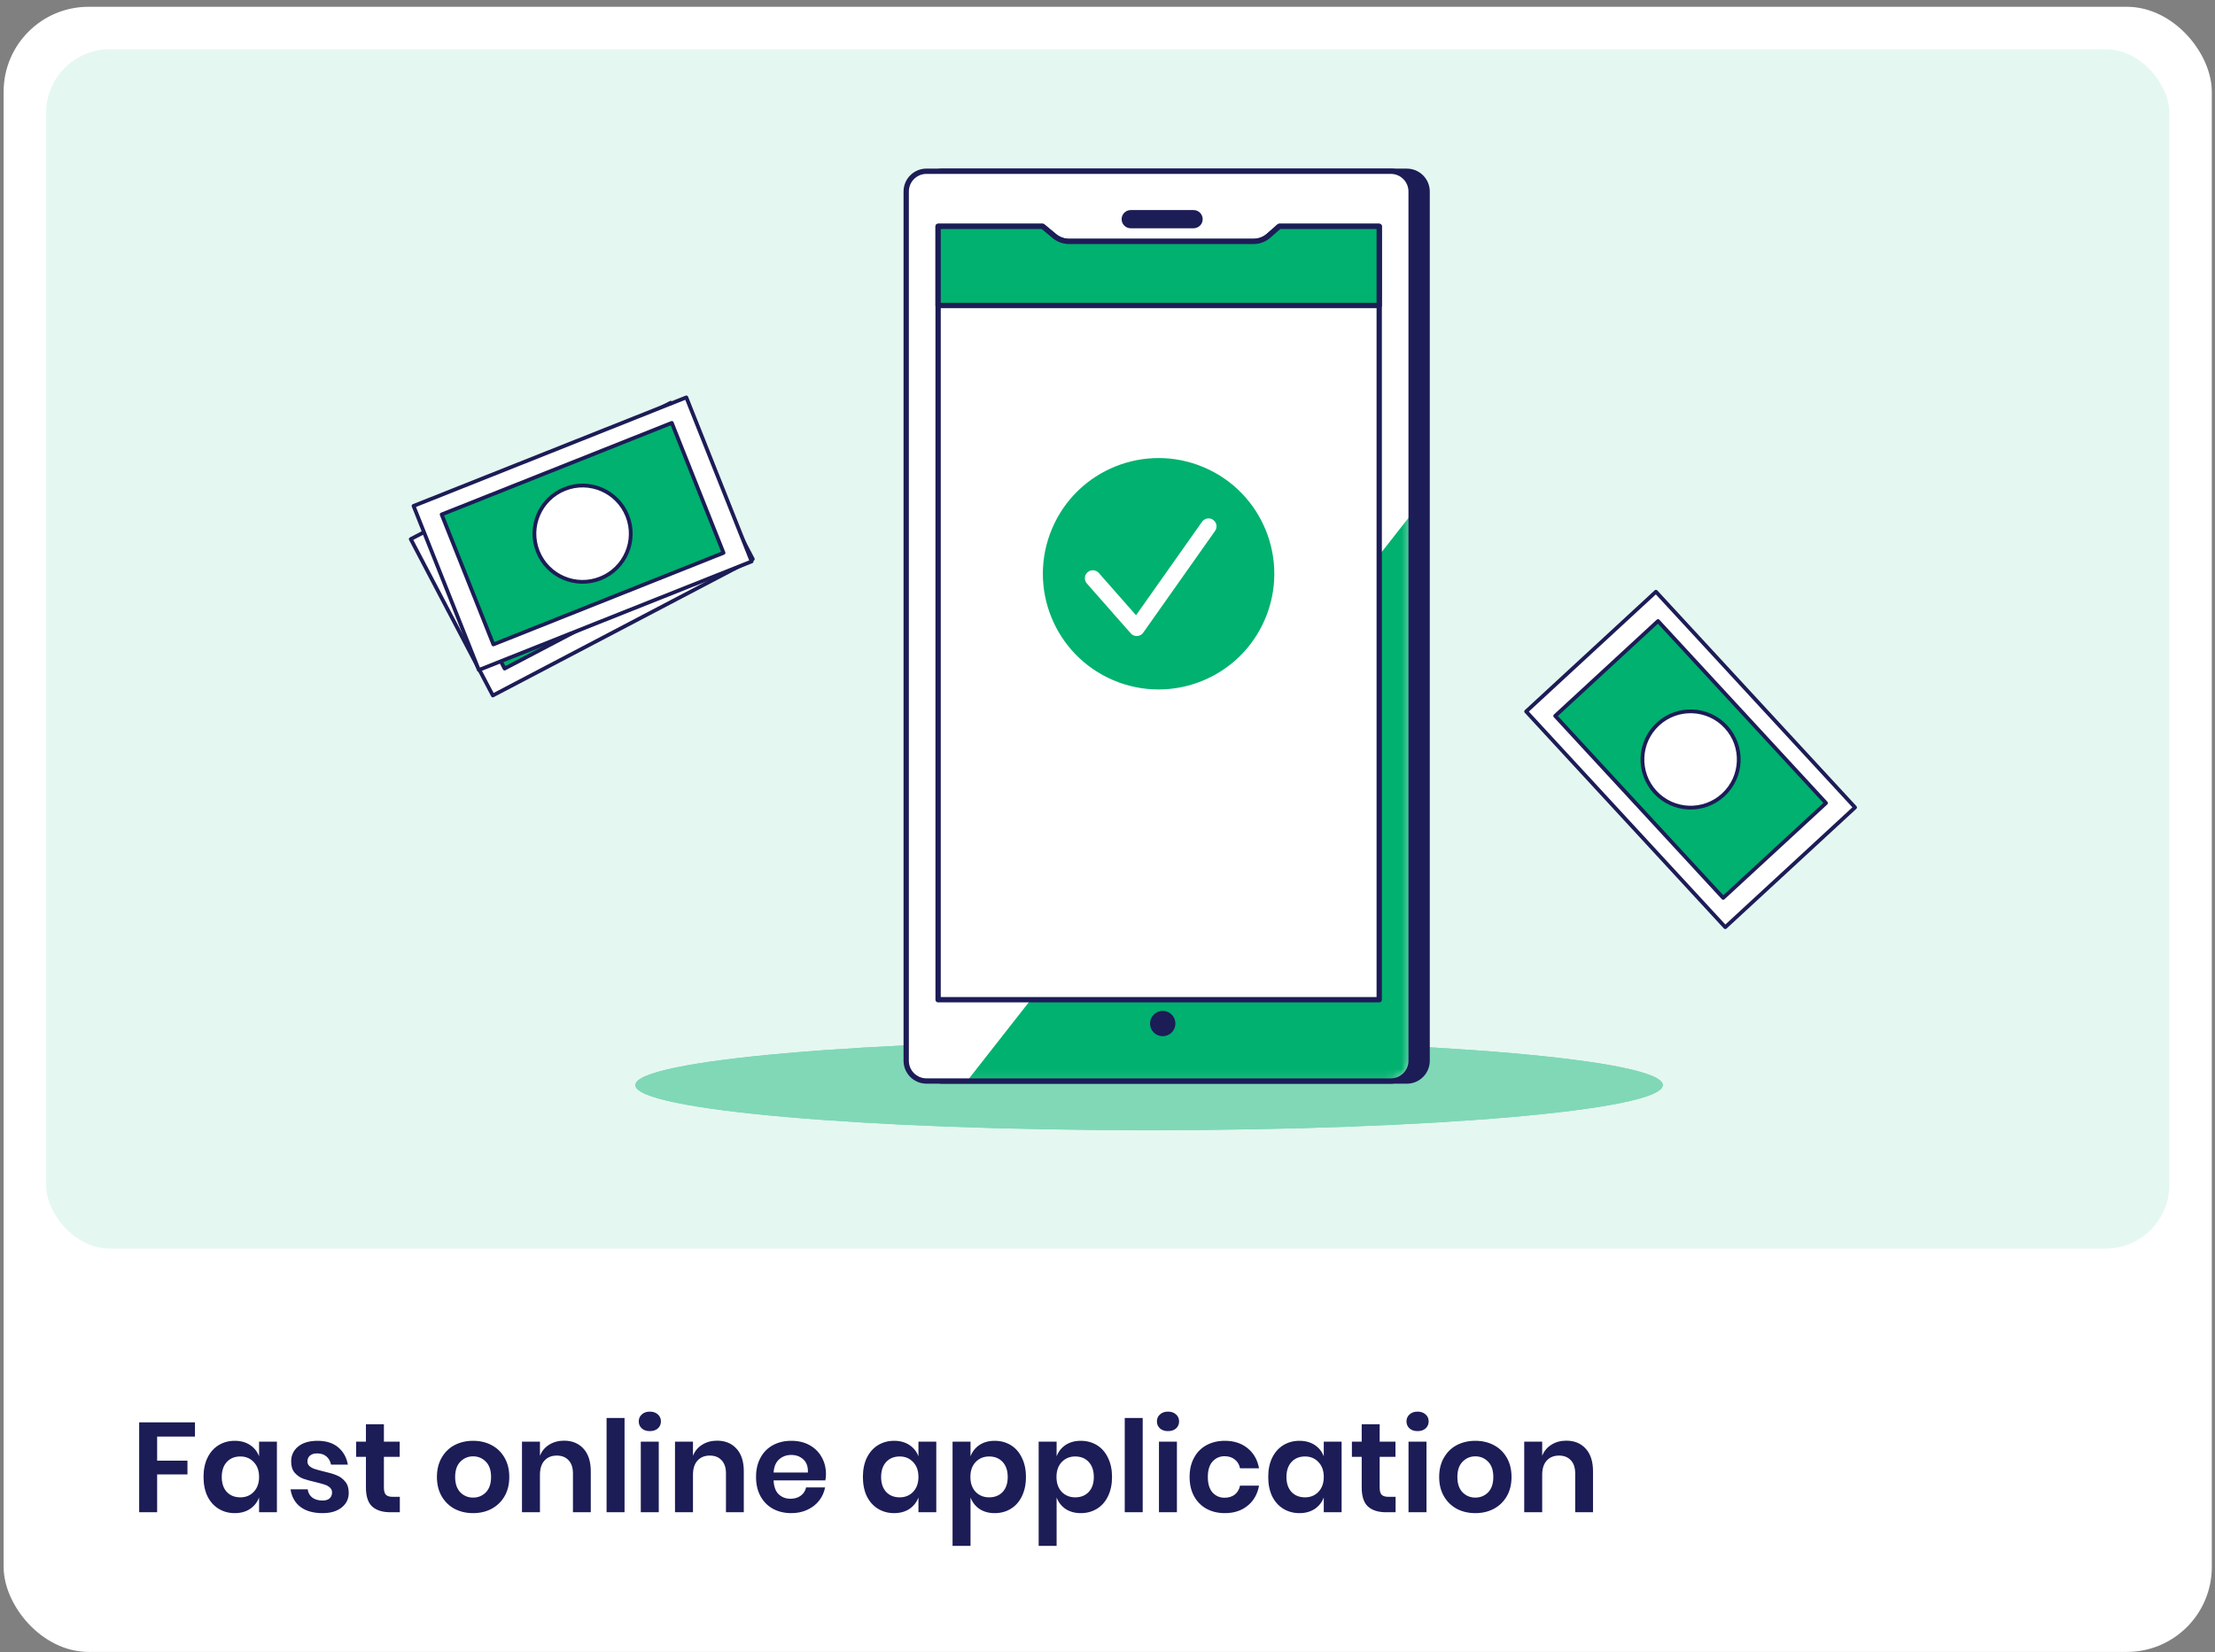
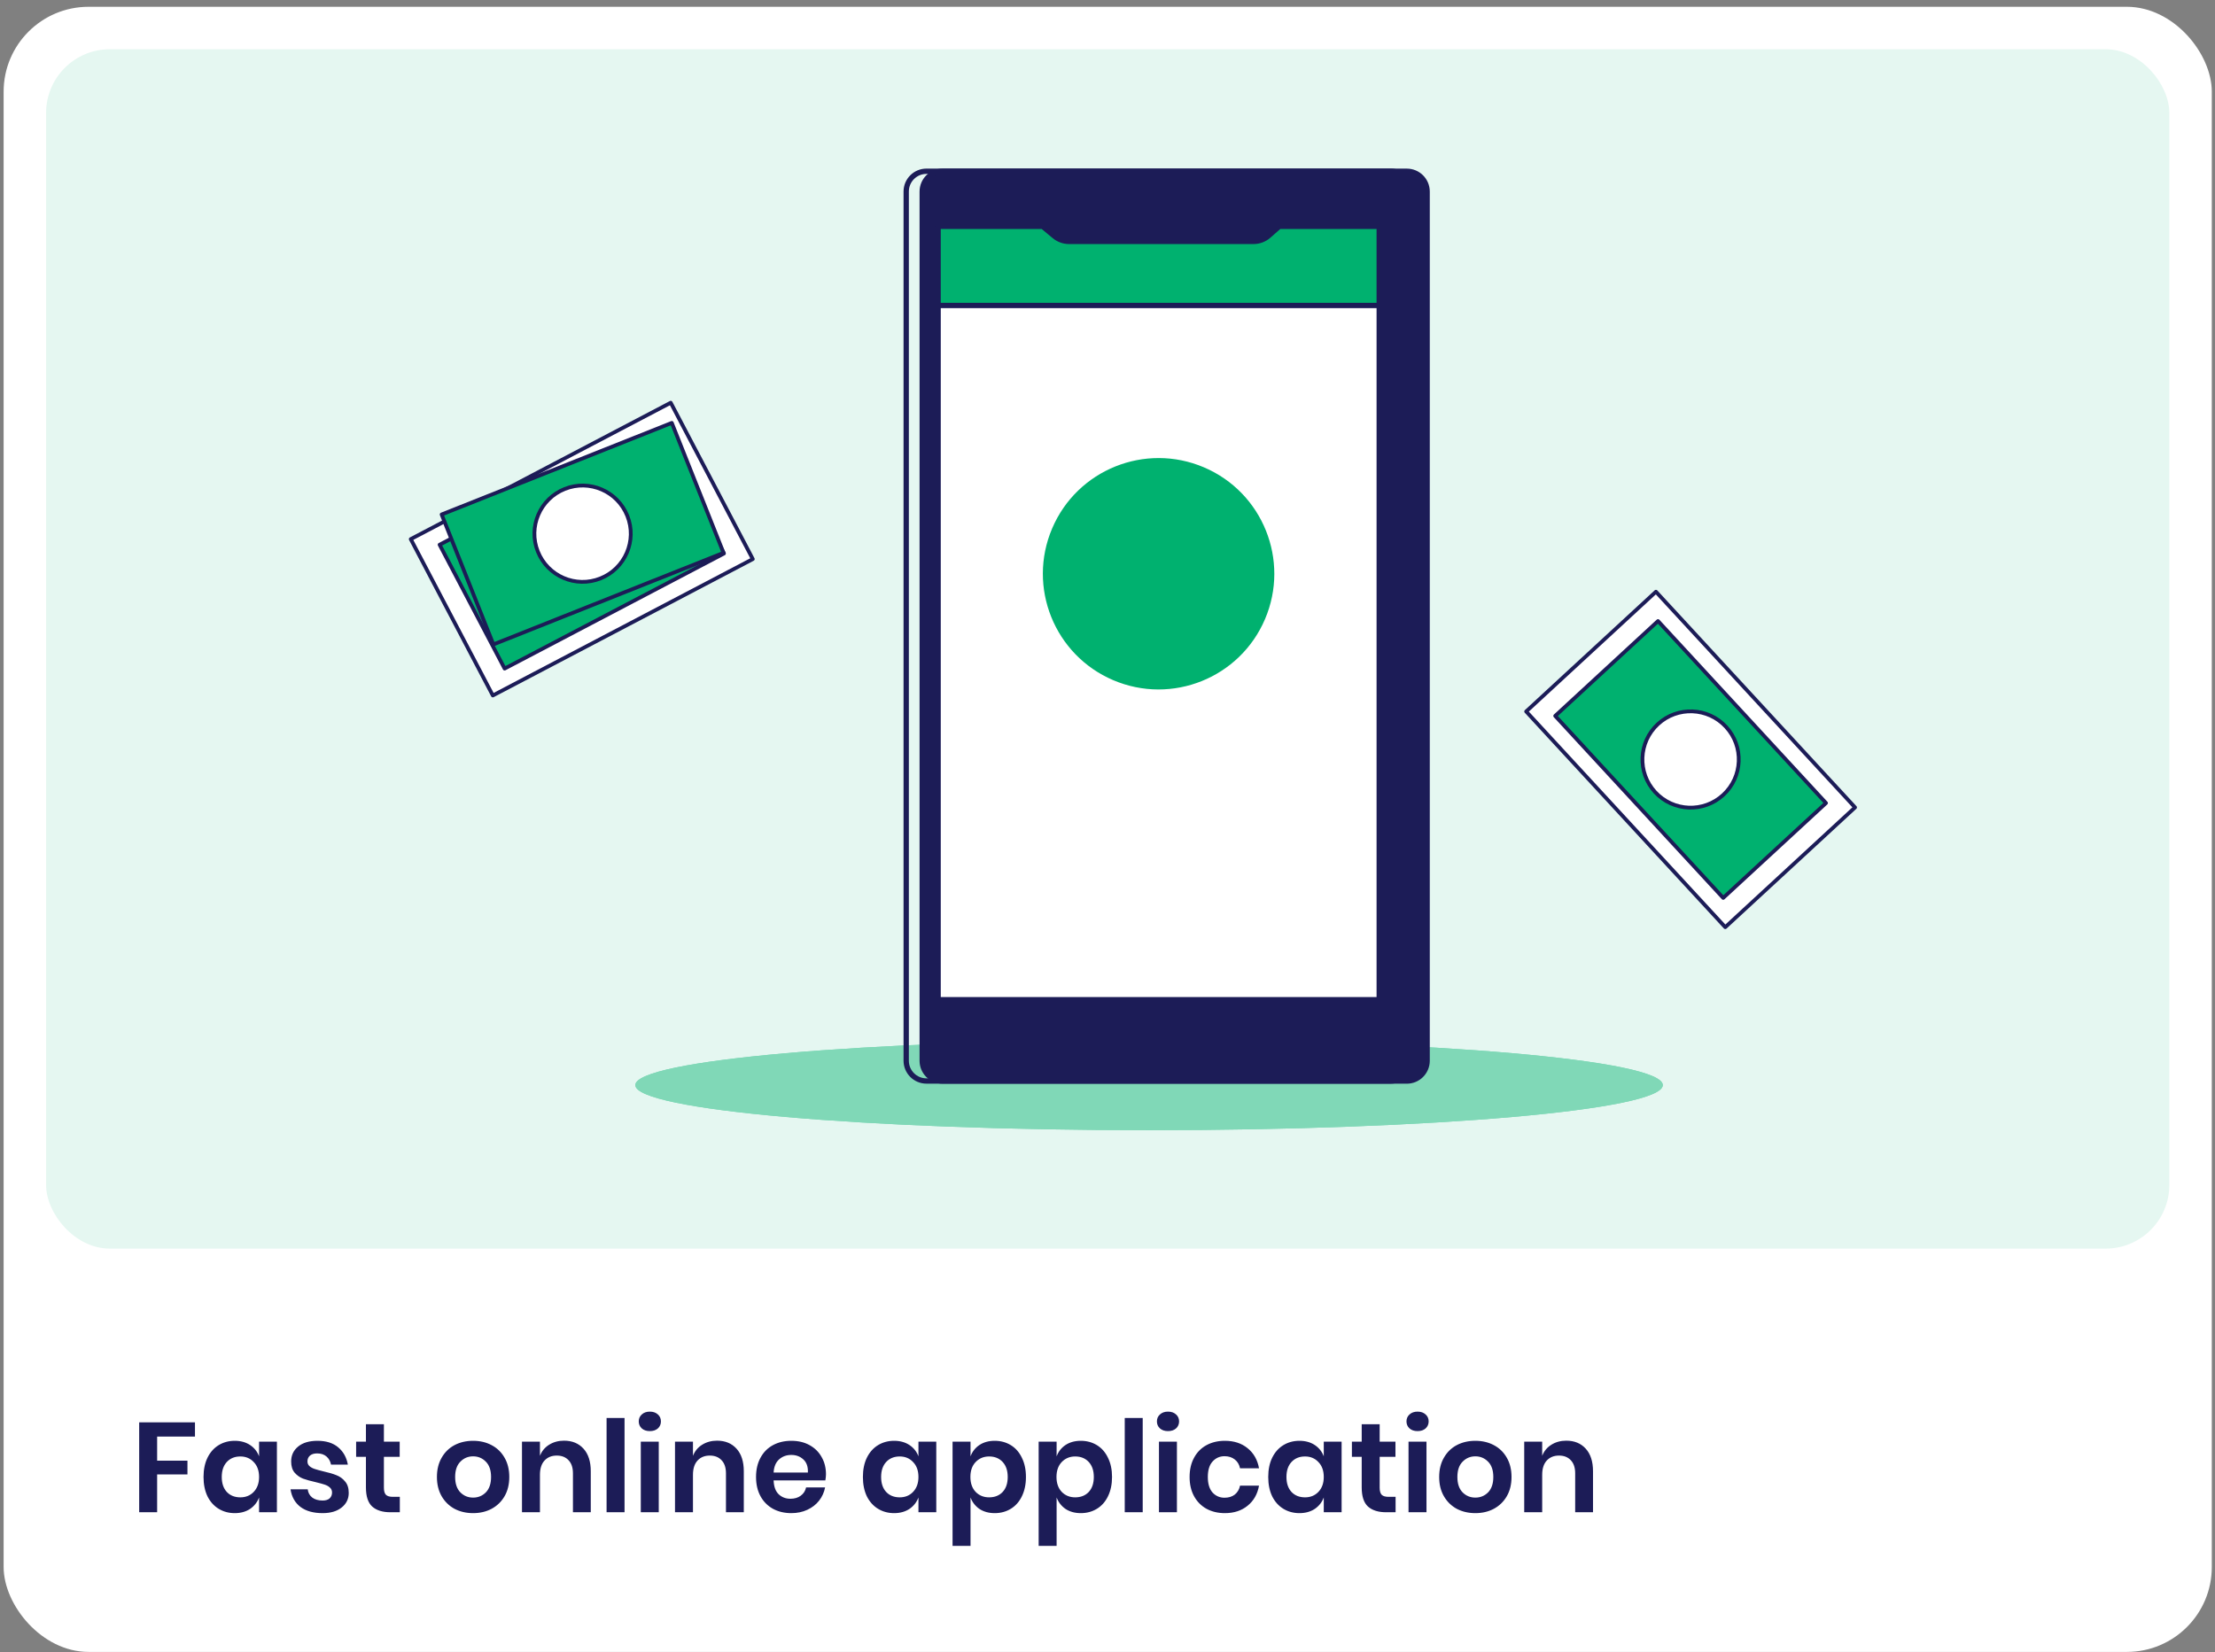
<svg xmlns="http://www.w3.org/2000/svg" width="260" height="194" viewBox="0 0 260 194" fill="none">
  <rect x="0" y="0" width="260" height="194" fill="#808080" stroke="none" />
  <rect x="0.426" y="0.797" width="259.199" height="193.153" rx="9.969" fill="white" />
  <path d="M22.886 166.994V168.669H18.445V171.495H22.004V173.11H18.445V177.552H16.337V166.994H22.886ZM27.555 169.163C28.253 169.163 28.851 169.327 29.349 169.656C29.848 169.985 30.202 170.429 30.411 170.987V169.267H32.505V177.552H30.411V175.817C30.202 176.375 29.848 176.824 29.349 177.163C28.851 177.492 28.253 177.656 27.555 177.656C26.857 177.656 26.229 177.487 25.671 177.148C25.113 176.809 24.674 176.321 24.355 175.683C24.046 175.035 23.891 174.277 23.891 173.41C23.891 172.542 24.046 171.79 24.355 171.152C24.674 170.504 25.113 170.01 25.671 169.671C26.229 169.332 26.857 169.163 27.555 169.163ZM28.213 171.002C27.555 171.002 27.027 171.216 26.628 171.645C26.229 172.074 26.03 172.662 26.03 173.41C26.03 174.157 26.229 174.745 26.628 175.174C27.027 175.593 27.555 175.802 28.213 175.802C28.851 175.802 29.374 175.588 29.783 175.159C30.202 174.721 30.411 174.137 30.411 173.41C30.411 172.672 30.202 172.089 29.783 171.66C29.374 171.221 28.851 171.002 28.213 171.002ZM37.272 169.163C38.279 169.163 39.086 169.417 39.694 169.925C40.302 170.434 40.681 171.112 40.831 171.959H38.857C38.777 171.56 38.598 171.241 38.319 171.002C38.039 170.763 37.675 170.643 37.227 170.643C36.868 170.643 36.589 170.728 36.389 170.897C36.19 171.067 36.09 171.296 36.09 171.585C36.09 171.814 36.17 171.999 36.33 172.138C36.489 172.278 36.688 172.388 36.928 172.467C37.167 172.547 37.511 172.642 37.96 172.752C38.588 172.891 39.096 173.041 39.485 173.2C39.884 173.35 40.223 173.594 40.502 173.933C40.791 174.262 40.935 174.711 40.935 175.279C40.935 175.987 40.656 176.56 40.098 176.998C39.55 177.437 38.807 177.656 37.87 177.656C36.793 177.656 35.931 177.417 35.283 176.939C34.635 176.45 34.241 175.757 34.102 174.86H36.12C36.17 175.269 36.35 175.593 36.659 175.832C36.968 176.061 37.371 176.176 37.87 176.176C38.229 176.176 38.503 176.091 38.692 175.922C38.882 175.742 38.976 175.513 38.976 175.234C38.976 174.995 38.892 174.8 38.722 174.651C38.563 174.501 38.358 174.387 38.109 174.307C37.87 174.227 37.526 174.132 37.077 174.023C36.459 173.883 35.956 173.744 35.567 173.604C35.188 173.454 34.859 173.22 34.58 172.901C34.311 172.582 34.176 172.143 34.176 171.585C34.176 170.867 34.45 170.284 34.999 169.836C35.547 169.387 36.305 169.163 37.272 169.163ZM46.932 175.742V177.552H45.825C44.898 177.552 44.186 177.327 43.687 176.879C43.199 176.43 42.954 175.683 42.954 174.636V171.047H41.803V169.267H42.954V167.219H45.063V169.267H46.917V171.047H45.063V174.666C45.063 175.064 45.143 175.344 45.302 175.503C45.462 175.663 45.731 175.742 46.11 175.742H46.932ZM55.534 169.163C56.342 169.163 57.064 169.332 57.702 169.671C58.35 170.01 58.859 170.504 59.228 171.152C59.596 171.79 59.781 172.542 59.781 173.41C59.781 174.277 59.596 175.03 59.228 175.668C58.859 176.306 58.35 176.799 57.702 177.148C57.064 177.487 56.342 177.656 55.534 177.656C54.727 177.656 53.999 177.487 53.351 177.148C52.713 176.799 52.209 176.306 51.84 175.668C51.472 175.03 51.287 174.277 51.287 173.41C51.287 172.542 51.472 171.79 51.84 171.152C52.209 170.504 52.713 170.01 53.351 169.671C53.999 169.332 54.727 169.163 55.534 169.163ZM55.534 170.987C54.946 170.987 54.447 171.196 54.039 171.615C53.63 172.024 53.426 172.622 53.426 173.41C53.426 174.197 53.63 174.8 54.039 175.219C54.447 175.628 54.946 175.832 55.534 175.832C56.122 175.832 56.621 175.628 57.029 175.219C57.438 174.8 57.642 174.197 57.642 173.41C57.642 172.622 57.438 172.024 57.029 171.615C56.621 171.196 56.122 170.987 55.534 170.987ZM66.206 169.148C67.163 169.148 67.925 169.462 68.494 170.09C69.062 170.718 69.346 171.6 69.346 172.737V177.552H67.253V172.976C67.253 172.318 67.083 171.809 66.744 171.451C66.405 171.082 65.942 170.897 65.353 170.897C64.755 170.897 64.277 171.092 63.918 171.481C63.559 171.869 63.38 172.428 63.38 173.155V177.552H61.271V169.267H63.38V170.927C63.599 170.369 63.958 169.935 64.456 169.626C64.965 169.307 65.548 169.148 66.206 169.148ZM73.31 166.486V177.552H71.201V166.486H73.31ZM74.978 166.89C74.978 166.551 75.098 166.277 75.337 166.067C75.576 165.848 75.89 165.738 76.279 165.738C76.668 165.738 76.982 165.848 77.221 166.067C77.46 166.277 77.58 166.551 77.58 166.89C77.58 167.219 77.46 167.493 77.221 167.712C76.982 167.922 76.668 168.026 76.279 168.026C75.89 168.026 75.576 167.922 75.337 167.712C75.098 167.493 74.978 167.219 74.978 166.89ZM77.326 169.267V177.552H75.217V169.267H77.326ZM84.168 169.148C85.125 169.148 85.888 169.462 86.456 170.09C87.024 170.718 87.308 171.6 87.308 172.737V177.552H85.215V172.976C85.215 172.318 85.045 171.809 84.706 171.451C84.367 171.082 83.904 170.897 83.316 170.897C82.717 170.897 82.239 171.092 81.88 171.481C81.521 171.869 81.342 172.428 81.342 173.155V177.552H79.233V169.267H81.342V170.927C81.561 170.369 81.92 169.935 82.418 169.626C82.927 169.307 83.51 169.148 84.168 169.148ZM96.954 173.096C96.954 173.305 96.929 173.544 96.88 173.813H90.808C90.838 174.551 91.038 175.094 91.406 175.443C91.775 175.792 92.234 175.967 92.782 175.967C93.271 175.967 93.674 175.847 93.993 175.608C94.322 175.369 94.532 175.045 94.621 174.636H96.85C96.74 175.214 96.506 175.732 96.147 176.191C95.788 176.65 95.324 177.008 94.756 177.268C94.198 177.527 93.575 177.656 92.887 177.656C92.079 177.656 91.362 177.487 90.734 177.148C90.106 176.799 89.617 176.306 89.268 175.668C88.919 175.03 88.745 174.277 88.745 173.41C88.745 172.542 88.919 171.79 89.268 171.152C89.617 170.504 90.106 170.01 90.734 169.671C91.362 169.332 92.079 169.163 92.887 169.163C93.704 169.163 94.417 169.332 95.025 169.671C95.643 170.01 96.117 170.479 96.446 171.077C96.785 171.665 96.954 172.338 96.954 173.096ZM94.831 172.886C94.861 172.208 94.681 171.695 94.293 171.346C93.914 170.997 93.445 170.823 92.887 170.823C92.319 170.823 91.84 170.997 91.451 171.346C91.062 171.695 90.848 172.208 90.808 172.886H94.831ZM104.953 169.163C105.65 169.163 106.249 169.327 106.747 169.656C107.246 169.985 107.599 170.429 107.809 170.987V169.267H109.902V177.552H107.809V175.817C107.599 176.375 107.246 176.824 106.747 177.163C106.249 177.492 105.65 177.656 104.953 177.656C104.255 177.656 103.627 177.487 103.068 177.148C102.51 176.809 102.072 176.321 101.752 175.683C101.443 175.035 101.289 174.277 101.289 173.41C101.289 172.542 101.443 171.79 101.752 171.152C102.072 170.504 102.51 170.01 103.068 169.671C103.627 169.332 104.255 169.163 104.953 169.163ZM105.611 171.002C104.953 171.002 104.424 171.216 104.025 171.645C103.627 172.074 103.427 172.662 103.427 173.41C103.427 174.157 103.627 174.745 104.025 175.174C104.424 175.593 104.953 175.802 105.611 175.802C106.249 175.802 106.772 175.588 107.181 175.159C107.599 174.721 107.809 174.137 107.809 173.41C107.809 172.672 107.599 172.089 107.181 171.66C106.772 171.221 106.249 171.002 105.611 171.002ZM116.763 169.163C117.461 169.163 118.089 169.332 118.647 169.671C119.205 170.01 119.639 170.504 119.948 171.152C120.267 171.79 120.427 172.542 120.427 173.41C120.427 174.277 120.267 175.035 119.948 175.683C119.639 176.321 119.205 176.809 118.647 177.148C118.089 177.487 117.461 177.656 116.763 177.656C116.065 177.656 115.467 177.492 114.968 177.163C114.48 176.824 114.131 176.375 113.922 175.817V181.5H111.813V169.267H113.922V170.987C114.131 170.429 114.48 169.985 114.968 169.656C115.467 169.327 116.065 169.163 116.763 169.163ZM116.105 171.002C115.467 171.002 114.938 171.221 114.52 171.66C114.111 172.089 113.907 172.672 113.907 173.41C113.907 174.137 114.111 174.721 114.52 175.159C114.938 175.588 115.467 175.802 116.105 175.802C116.763 175.802 117.291 175.593 117.69 175.174C118.089 174.745 118.288 174.157 118.288 173.41C118.288 172.662 118.089 172.074 117.69 171.645C117.291 171.216 116.763 171.002 116.105 171.002ZM126.868 169.163C127.566 169.163 128.194 169.332 128.753 169.671C129.311 170.01 129.744 170.504 130.054 171.152C130.373 171.79 130.532 172.542 130.532 173.41C130.532 174.277 130.373 175.035 130.054 175.683C129.744 176.321 129.311 176.809 128.753 177.148C128.194 177.487 127.566 177.656 126.868 177.656C126.171 177.656 125.572 177.492 125.074 177.163C124.585 176.824 124.236 176.375 124.027 175.817V181.5H121.919V169.267H124.027V170.987C124.236 170.429 124.585 169.985 125.074 169.656C125.572 169.327 126.171 169.163 126.868 169.163ZM126.21 171.002C125.572 171.002 125.044 171.221 124.625 171.66C124.217 172.089 124.012 172.672 124.012 173.41C124.012 174.137 124.217 174.721 124.625 175.159C125.044 175.588 125.572 175.802 126.21 175.802C126.868 175.802 127.397 175.593 127.795 175.174C128.194 174.745 128.394 174.157 128.394 173.41C128.394 172.662 128.194 172.074 127.795 171.645C127.397 171.216 126.868 171.002 126.21 171.002ZM134.133 166.486V177.552H132.024V166.486H134.133ZM135.801 166.89C135.801 166.551 135.92 166.277 136.16 166.067C136.399 165.848 136.713 165.738 137.102 165.738C137.491 165.738 137.805 165.848 138.044 166.067C138.283 166.277 138.403 166.551 138.403 166.89C138.403 167.219 138.283 167.493 138.044 167.712C137.805 167.922 137.491 168.026 137.102 168.026C136.713 168.026 136.399 167.922 136.16 167.712C135.92 167.493 135.801 167.219 135.801 166.89ZM138.149 169.267V177.552H136.04V169.267H138.149ZM143.779 169.163C144.846 169.163 145.733 169.452 146.441 170.03C147.159 170.608 147.608 171.396 147.787 172.393H145.559C145.469 171.954 145.265 171.61 144.946 171.361C144.627 171.102 144.223 170.972 143.735 170.972C143.176 170.972 142.708 171.181 142.329 171.6C141.96 172.009 141.776 172.612 141.776 173.41C141.776 174.207 141.96 174.815 142.329 175.234C142.708 175.643 143.176 175.847 143.735 175.847C144.223 175.847 144.627 175.722 144.946 175.473C145.265 175.214 145.469 174.865 145.559 174.426H147.787C147.608 175.423 147.159 176.211 146.441 176.789C145.733 177.367 144.846 177.656 143.779 177.656C142.972 177.656 142.254 177.487 141.626 177.148C140.998 176.799 140.51 176.306 140.161 175.668C139.812 175.03 139.637 174.277 139.637 173.41C139.637 172.542 139.812 171.79 140.161 171.152C140.51 170.504 140.998 170.01 141.626 169.671C142.254 169.332 142.972 169.163 143.779 169.163ZM152.53 169.163C153.228 169.163 153.826 169.327 154.325 169.656C154.823 169.985 155.177 170.429 155.386 170.987V169.267H157.48V177.552H155.386V175.817C155.177 176.375 154.823 176.824 154.325 177.163C153.826 177.492 153.228 177.656 152.53 177.656C151.832 177.656 151.204 177.487 150.646 177.148C150.088 176.809 149.649 176.321 149.33 175.683C149.021 175.035 148.867 174.277 148.867 173.41C148.867 172.542 149.021 171.79 149.33 171.152C149.649 170.504 150.088 170.01 150.646 169.671C151.204 169.332 151.832 169.163 152.53 169.163ZM153.188 171.002C152.53 171.002 152.002 171.216 151.603 171.645C151.204 172.074 151.005 172.662 151.005 173.41C151.005 174.157 151.204 174.745 151.603 175.174C152.002 175.593 152.53 175.802 153.188 175.802C153.826 175.802 154.35 175.588 154.758 175.159C155.177 174.721 155.386 174.137 155.386 173.41C155.386 172.672 155.177 172.089 154.758 171.66C154.35 171.221 153.826 171.002 153.188 171.002ZM163.817 175.742V177.552H162.711C161.783 177.552 161.071 177.327 160.572 176.879C160.084 176.43 159.839 175.683 159.839 174.636V171.047H158.688V169.267H159.839V167.219H161.948V169.267H163.802V171.047H161.948V174.666C161.948 175.064 162.028 175.344 162.187 175.503C162.347 175.663 162.616 175.742 162.995 175.742H163.817ZM165.095 166.89C165.095 166.551 165.215 166.277 165.454 166.067C165.693 165.848 166.007 165.738 166.396 165.738C166.785 165.738 167.099 165.848 167.338 166.067C167.577 166.277 167.697 166.551 167.697 166.89C167.697 167.219 167.577 167.493 167.338 167.712C167.099 167.922 166.785 168.026 166.396 168.026C166.007 168.026 165.693 167.922 165.454 167.712C165.215 167.493 165.095 167.219 165.095 166.89ZM167.443 169.267V177.552H165.334V169.267H167.443ZM173.178 169.163C173.986 169.163 174.709 169.332 175.347 169.671C175.995 170.01 176.503 170.504 176.872 171.152C177.241 171.79 177.425 172.542 177.425 173.41C177.425 174.277 177.241 175.03 176.872 175.668C176.503 176.306 175.995 176.799 175.347 177.148C174.709 177.487 173.986 177.656 173.178 177.656C172.371 177.656 171.643 177.487 170.995 177.148C170.357 176.799 169.854 176.306 169.485 175.668C169.116 175.03 168.932 174.277 168.932 173.41C168.932 172.542 169.116 171.79 169.485 171.152C169.854 170.504 170.357 170.01 170.995 169.671C171.643 169.332 172.371 169.163 173.178 169.163ZM173.178 170.987C172.59 170.987 172.092 171.196 171.683 171.615C171.274 172.024 171.07 172.622 171.07 173.41C171.07 174.197 171.274 174.8 171.683 175.219C172.092 175.628 172.59 175.832 173.178 175.832C173.767 175.832 174.265 175.628 174.674 175.219C175.083 174.8 175.287 174.197 175.287 173.41C175.287 172.622 175.083 172.024 174.674 171.615C174.265 171.196 173.767 170.987 173.178 170.987ZM183.85 169.148C184.807 169.148 185.57 169.462 186.138 170.09C186.706 170.718 186.99 171.6 186.99 172.737V177.552H184.897V172.976C184.897 172.318 184.727 171.809 184.388 171.451C184.05 171.082 183.586 170.897 182.998 170.897C182.4 170.897 181.921 171.092 181.562 171.481C181.203 171.869 181.024 172.428 181.024 173.155V177.552H178.915V169.267H181.024V170.927C181.243 170.369 181.602 169.935 182.101 169.626C182.609 169.307 183.192 169.148 183.85 169.148Z" fill="#1C1C57" />
  <rect x="5.41" y="5.783" width="249.23" height="140.815" rx="7.477" fill="#E5F7F1" />
  <path d="M134.879 132.695C168.183 132.695 195.182 130.324 195.182 127.4C195.182 124.476 168.183 122.105 134.879 122.105C101.574 122.105 74.575 124.476 74.575 127.4C74.575 130.324 101.574 132.695 134.879 132.695Z" fill="#00B16F" />
  <path opacity="0.5" d="M134.879 132.695C168.183 132.695 195.182 130.324 195.182 127.4C195.182 124.476 168.183 122.105 134.879 122.105C101.574 122.105 74.575 124.476 74.575 127.4C74.575 130.324 101.574 132.695 134.879 132.695Z" fill="white" />
  <path d="M165.138 126.924H110.632C109.317 126.924 108.25 125.857 108.25 124.542V22.49C108.25 21.175 109.317 20.108 110.632 20.108H165.137C166.452 20.108 167.519 21.175 167.519 22.49V124.542C167.519 125.858 166.453 126.924 165.138 126.924Z" fill="#1C1C57" stroke="#1C1C57" stroke-width="0.623" stroke-miterlimit="10" stroke-linecap="round" stroke-linejoin="round" />
-   <path d="M163.258 126.92H108.752C107.437 126.92 106.371 125.854 106.371 124.539V22.487C106.371 21.171 107.437 20.105 108.752 20.105H163.258C164.573 20.105 165.639 21.171 165.639 22.487V124.539C165.639 125.854 164.573 126.92 163.258 126.92Z" fill="white" />
  <mask id="mask0_748_4845" style="mask-type:luminance" maskUnits="userSpaceOnUse" x="106" y="20" width="60" height="107">
-     <path d="M163.256 126.913H108.751C107.436 126.913 106.369 125.847 106.369 124.532V22.48C106.369 21.164 107.436 20.098 108.751 20.098H163.256C164.572 20.098 165.638 21.164 165.638 22.48V124.532C165.638 125.847 164.572 126.913 163.256 126.913Z" fill="white" />
-   </mask>
+     </mask>
  <g mask="url(#mask0_748_4845)">
    <path d="M165.639 60.407L113.521 126.917H163.257C164.573 126.917 165.639 125.851 165.639 124.536V60.407Z" fill="#00B16F" />
  </g>
  <path d="M163.258 126.92H108.752C107.437 126.92 106.371 125.854 106.371 124.539V22.487C106.371 21.171 107.437 20.105 108.752 20.105H163.258C164.573 20.105 165.639 21.171 165.639 22.487V124.539C165.639 125.854 164.573 126.92 163.258 126.92Z" stroke="#1C1C57" stroke-width="0.623" stroke-miterlimit="10" stroke-linecap="round" stroke-linejoin="round" />
-   <path d="M140.104 26.49H132.725C132.308 26.49 131.969 26.151 131.969 25.733C131.969 25.315 132.308 24.976 132.725 24.976H140.104C140.522 24.976 140.861 25.315 140.861 25.733C140.861 26.151 140.522 26.49 140.104 26.49Z" fill="#1C1C57" stroke="#1C1C57" stroke-width="0.623" stroke-miterlimit="10" stroke-linecap="round" stroke-linejoin="round" />
  <path d="M161.895 117.377H110.117V26.578H122.39L123.77 27.723C124.253 28.123 124.86 28.343 125.487 28.343H147.14C147.793 28.343 148.424 28.105 148.915 27.674L150.162 26.578H161.895V117.377H161.895Z" fill="white" stroke="#1C1C57" stroke-width="0.623" stroke-miterlimit="10" stroke-linecap="round" stroke-linejoin="round" />
  <path d="M119.833 97.797H152.183" stroke="white" stroke-width="0.623" stroke-miterlimit="10" stroke-linecap="round" stroke-linejoin="round" />
  <path d="M119.833 102.051H152.183" stroke="white" stroke-width="0.623" stroke-miterlimit="10" stroke-linecap="round" stroke-linejoin="round" />
  <path d="M119.833 106.311H152.183" stroke="white" stroke-width="0.623" stroke-miterlimit="10" stroke-linecap="round" stroke-linejoin="round" />
  <path d="M122.827 58.271C121.042 60.853 119.997 63.985 119.997 67.361C119.997 76.202 127.164 83.368 136.004 83.368C144.845 83.368 152.011 76.202 152.011 67.361C152.011 58.521 144.845 51.354 136.004 51.354C135.005 51.354 134.027 51.446 133.078 51.621" stroke="white" stroke-width="0.623" stroke-miterlimit="10" stroke-linecap="round" stroke-linejoin="round" />
  <path d="M125.544 55.243C125.005 55.709 124.498 56.21 124.025 56.742" stroke="white" stroke-width="0.623" stroke-miterlimit="10" stroke-linecap="round" stroke-linejoin="round" />
  <path d="M148.492 72.686C151.431 65.785 148.219 57.808 141.318 54.869C134.417 51.93 126.44 55.142 123.502 62.043C120.563 68.944 123.774 76.921 130.676 79.86C137.577 82.799 145.553 79.587 148.492 72.686Z" fill="#00B16F" />
-   <path d="M128.278 67.888L133.43 73.742L141.861 61.8" stroke="white" stroke-width="1.869" stroke-miterlimit="10" stroke-linecap="round" stroke-linejoin="round" />
  <path d="M148.915 27.674C148.424 28.105 147.793 28.343 147.14 28.343H125.487C124.86 28.343 124.253 28.123 123.77 27.723L122.39 26.578H110.117V35.867H161.895V26.578H150.162L148.915 27.674Z" fill="#00B16F" stroke="#1C1C57" stroke-width="0.623" stroke-miterlimit="10" stroke-linecap="round" stroke-linejoin="round" />
  <path d="M137.659 120.174C137.659 119.524 137.132 118.997 136.482 118.997C135.832 118.997 135.305 119.524 135.305 120.174C135.305 120.824 135.832 121.35 136.482 121.35C137.132 121.35 137.659 120.824 137.659 120.174Z" fill="#1C1C57" stroke="#1C1C57" stroke-width="0.623" stroke-miterlimit="10" stroke-linecap="round" stroke-linejoin="round" />
  <path d="M78.731 47.283L48.215 63.297L57.849 81.655L88.365 65.64L78.731 47.283Z" fill="white" stroke="#1C1C57" stroke-width="0.443" stroke-miterlimit="10" stroke-linecap="round" stroke-linejoin="round" />
  <path d="M77.349 50.442L51.601 63.954L59.233 78.498L84.981 64.985L77.349 50.442Z" fill="#00B16F" stroke="#1C1C57" stroke-width="0.443" stroke-miterlimit="10" stroke-linecap="round" stroke-linejoin="round" />
  <path d="M70.919 69.476C73.684 68.025 74.749 64.607 73.298 61.842C71.847 59.077 68.429 58.011 65.664 59.463C62.899 60.914 61.833 64.332 63.285 67.097C64.736 69.862 68.153 70.927 70.919 69.476Z" fill="white" stroke="#1C1C57" stroke-width="0.443" stroke-miterlimit="10" stroke-linecap="round" stroke-linejoin="round" />
-   <path d="M80.561 46.657L48.543 59.4L56.209 78.662L88.228 65.918L80.561 46.657Z" fill="white" stroke="#1C1C57" stroke-width="0.443" stroke-miterlimit="10" stroke-linecap="round" stroke-linejoin="round" />
  <path d="M78.857 49.651L51.841 60.403L57.914 75.662L84.93 64.91L78.857 49.651Z" fill="#00B16F" stroke="#1C1C57" stroke-width="0.443" stroke-miterlimit="10" stroke-linecap="round" stroke-linejoin="round" />
  <path d="M73.639 60.57C72.484 57.668 69.196 56.252 66.295 57.407C63.393 58.562 61.977 61.85 63.132 64.752C64.287 67.653 67.575 69.069 70.476 67.914C73.378 66.759 74.794 63.471 73.639 60.57Z" fill="white" stroke="#1C1C57" stroke-width="0.443" stroke-miterlimit="10" stroke-linecap="round" stroke-linejoin="round" />
  <path d="M217.749 94.799L194.377 69.474L179.143 83.534L202.514 108.859L217.749 94.799Z" fill="white" stroke="#1C1C57" stroke-width="0.443" stroke-miterlimit="10" stroke-linecap="round" stroke-linejoin="round" />
  <path d="M214.341 94.284L194.621 72.916L182.551 84.054L202.272 105.422L214.341 94.284Z" fill="#00B16F" stroke="#1C1C57" stroke-width="0.443" stroke-miterlimit="10" stroke-linecap="round" stroke-linejoin="round" />
  <path d="M202.28 93.326C204.575 91.208 204.718 87.631 202.6 85.337C200.483 83.041 196.905 82.898 194.611 85.016C192.316 87.134 192.172 90.711 194.29 93.006C196.408 95.301 199.985 95.444 202.28 93.326Z" fill="white" stroke="#1C1C57" stroke-width="0.443" stroke-miterlimit="10" stroke-linecap="round" stroke-linejoin="round" />
</svg>